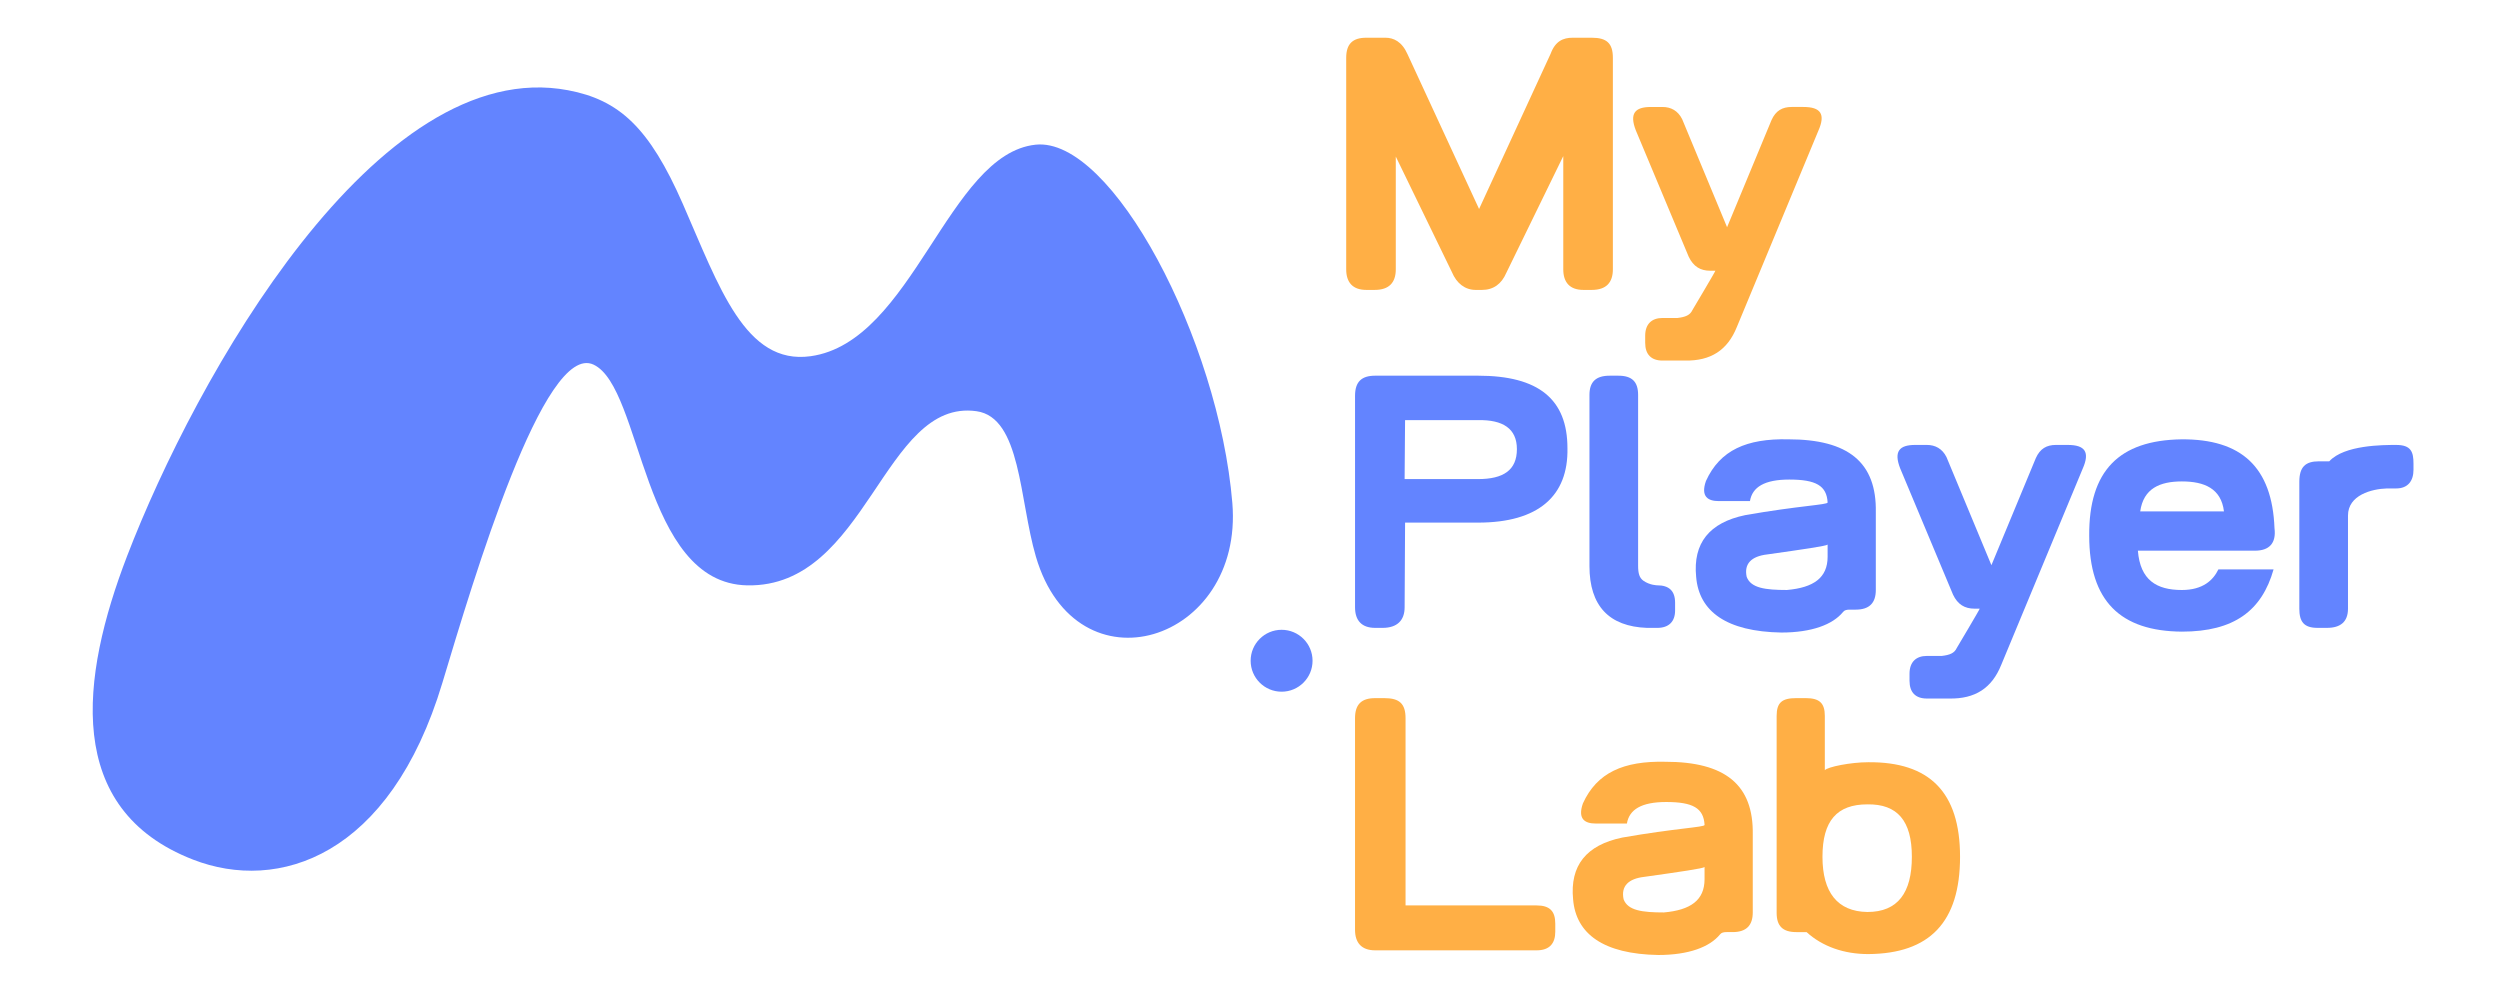
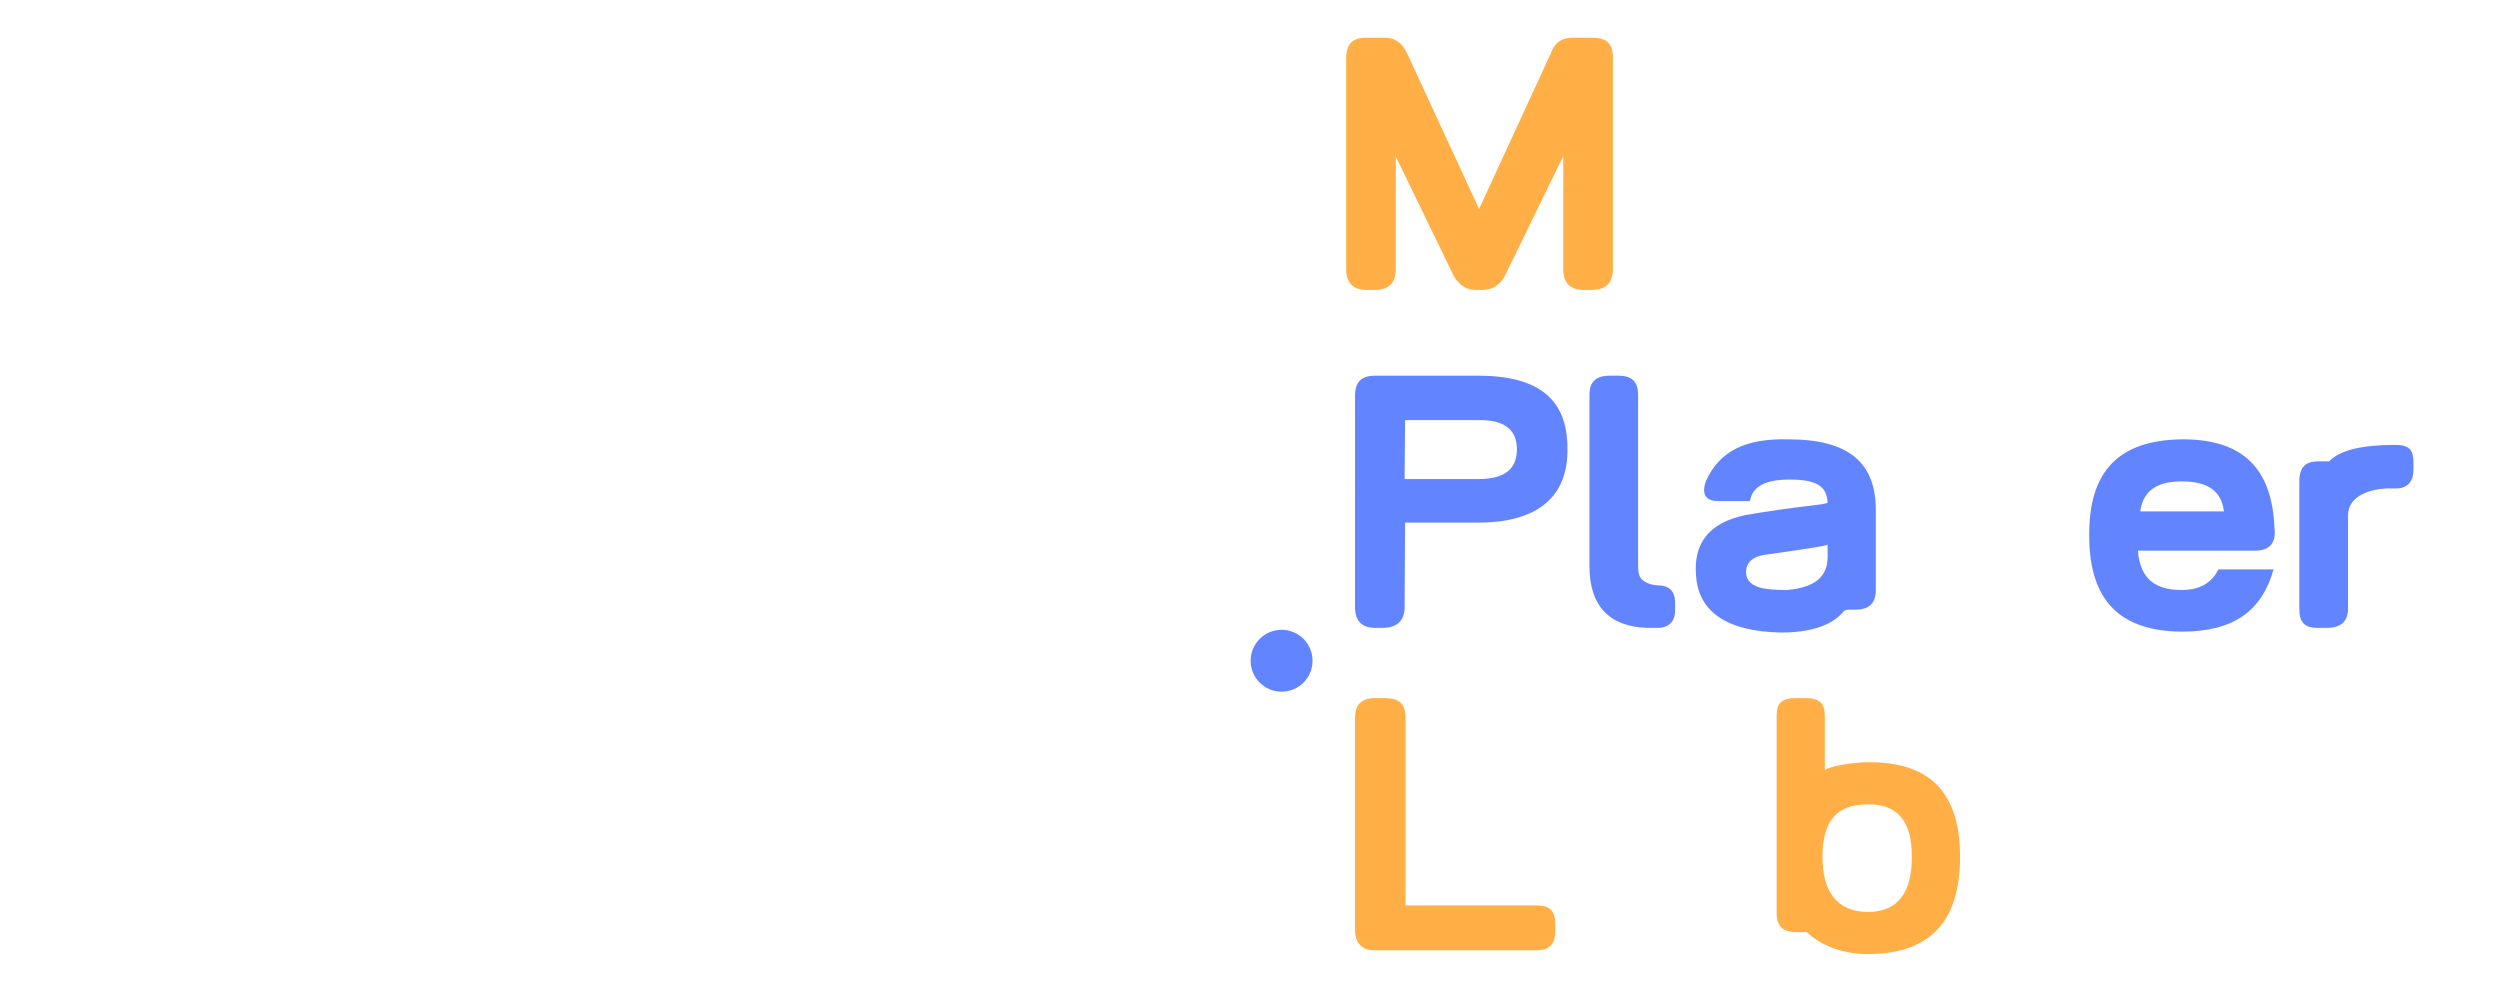
<svg xmlns="http://www.w3.org/2000/svg" version="1.1" id="Calque_1" x="0px" y="0px" width="200px" height="80px" viewBox="0 0 200 80" enable-background="new 0 0 200 80" xml:space="preserve">
  <g>
    <g>
      <path fill="#FFAF45" d="M127.346,3.018c1.197,0,1.684,0.449,1.684,1.61v16.918c0,1.048-0.523,1.647-1.684,1.647h-0.675    c-1.084,0-1.609-0.599-1.609-1.647v-9.058l-4.566,9.358c-0.373,0.861-1.01,1.348-1.946,1.348h-0.487    c-0.86,0-1.534-0.524-1.909-1.423l-4.491-9.246v9.021c0,1.048-0.524,1.647-1.685,1.647h-0.673c-1.086,0-1.609-0.599-1.609-1.647    V4.628c0-1.124,0.523-1.61,1.609-1.61h1.535c0.636,0,1.31,0.3,1.758,1.311l5.728,12.39l5.728-12.428    c0.373-1.01,1.01-1.273,1.759-1.273H127.346z" />
-       <path fill="#FFAF45" d="M135.096,20.536l-4.23-10.107c-0.523-1.348-0.074-1.871,1.199-1.871h0.935    c0.675,0,1.235,0.299,1.572,0.973l3.594,8.646l3.556-8.572c0.337-0.749,0.86-1.048,1.609-1.048h0.937    c1.386,0,1.796,0.562,1.198,1.909l-6.514,15.684c-0.749,1.872-2.096,2.732-4.154,2.695h-1.798c-0.897,0-1.385-0.487-1.385-1.422    v-0.562c0-0.936,0.524-1.423,1.385-1.423h1.198c0.637-0.075,1.01-0.225,1.197-0.636c0,0,1.872-3.144,1.835-3.144h-0.412    C136.031,21.659,135.47,21.322,135.096,20.536z" />
    </g>
  </g>
  <g>
-     <path fill-rule="evenodd" clip-rule="evenodd" fill="#6384FF" d="M10.168,44.483C15.635,30.248,30.141,4.322,45.449,7.22   c4.079,0.772,6.49,2.963,9.179,9.097c2.91,6.643,4.996,12.906,10.22,12.18c8.188-1.138,10.99-16.182,18-16.922   c6.107-0.646,14.653,15.595,15.739,28.66c0.927,11.157-12.465,15.376-15.717,4.291c-1.333-4.541-1.183-11.132-4.753-11.63   c-7.455-1.042-8.727,14.108-18.333,13.933C51.332,46.672,51.415,31,47.48,29.168c-3.953-1.84-9.594,17.16-12.087,25.45   c-4.194,13.953-13.154,16.795-19.95,14.15C5.094,64.748,6.43,54.217,10.168,44.483z" />
    <circle fill-rule="evenodd" clip-rule="evenodd" fill="#6384FF" cx="102.528" cy="52.86" r="2.476" />
  </g>
  <g>
    <path fill="#6384FF" d="M125.396,35.857c0.074,3.818-2.319,5.952-7.148,5.952h-5.841l-0.037,6.774c0,1.048-0.6,1.647-1.759,1.647   h-0.599c-1.086,0-1.609-0.6-1.609-1.647V31.665c0-1.124,0.523-1.61,1.609-1.61h8.235C123.076,30.055,125.396,31.926,125.396,35.857   z M118.247,38.327c2.021,0,3.105-0.711,3.105-2.396c0-1.647-1.122-2.358-3.105-2.321h-5.841l-0.037,4.716H118.247z" />
    <path fill="#6384FF" d="M132.584,46.825c0.937,0,1.423,0.448,1.423,1.385v0.636c0,0.862-0.486,1.385-1.423,1.385h-0.823   c-3.032-0.111-4.604-1.759-4.604-4.94v-13.7c0-1.049,0.523-1.535,1.609-1.535h0.711c1.086,0,1.572,0.486,1.572,1.535v13.663   c0,0.637,0.112,0.974,0.412,1.196C131.984,46.825,132.584,46.825,132.584,46.825z" />
    <path fill="#6384FF" d="M150.065,40.985v6.214c0,1.011-0.487,1.572-1.61,1.572h-0.486c-0.225,0-0.411,0.037-0.524,0.186   c-0.823,1.011-2.508,1.646-4.94,1.646c-4.38-0.074-6.588-1.684-6.813-4.454c-0.263-2.694,1.048-4.341,3.93-4.939   c4.268-0.749,6.588-0.824,6.588-1.011c-0.074-1.347-0.935-1.834-3.069-1.834c-1.983,0-2.956,0.6-3.145,1.722h-2.507   c-0.823,0-1.46-0.336-1.012-1.609c1.123-2.471,3.258-3.406,6.589-3.332C147.856,35.146,150.14,36.979,150.065,40.985z    M146.209,44.54c0,0,0-0.859,0-0.972c-0.111,0.112-1.909,0.374-4.828,0.786c-1.273,0.148-1.872,0.747-1.646,1.795   c0.336,0.898,1.496,1.05,3.219,1.05C145.086,47.011,146.209,46.227,146.209,44.54z" />
-     <path fill="#6384FF" d="M156.243,47.573l-4.23-10.107c-0.523-1.348-0.074-1.872,1.199-1.872h0.935c0.675,0,1.235,0.299,1.572,0.973   l3.594,8.648l3.556-8.573c0.337-0.749,0.86-1.048,1.609-1.048h0.937c1.385,0,1.796,0.562,1.197,1.909l-6.513,15.686   c-0.749,1.869-2.096,2.73-4.154,2.693h-1.798c-0.897,0-1.385-0.487-1.385-1.424v-0.56c0-0.936,0.524-1.424,1.385-1.424h1.198   c0.637-0.074,1.01-0.223,1.197-0.636c0,0,1.872-3.145,1.835-3.145h-0.412C157.179,48.695,156.617,48.358,156.243,47.573z" />
    <path fill="#6384FF" d="M180.387,44.055h-9.356c0.187,2.357,1.496,3.145,3.519,3.145c1.684,0,2.507-0.787,2.919-1.646h4.416   c-0.935,3.293-3.144,4.977-7.335,4.977c-4.904-0.037-7.413-2.432-7.413-7.673c-0.037-5.203,2.396-7.636,7.374-7.711   c4.792-0.037,7.263,2.208,7.449,7.111C182.109,43.455,181.547,44.055,180.387,44.055z M174.549,38.514   c-1.76,0-3.071,0.562-3.332,2.396c4.491,0,6.7,0,6.7,0C177.691,39.076,176.345,38.514,174.549,38.514z" />
    <path fill="#6384FF" d="M186.341,36.905c1.197-1.31,4.305-1.31,5.353-1.31c1.198,0,1.385,0.562,1.385,1.497v0.487   c0,0.898-0.449,1.497-1.385,1.497h-0.748c-1.198,0.038-3.107,0.524-3.107,2.171v7.448c0,1.05-0.6,1.535-1.684,1.535h-0.749   c-1.086,0-1.46-0.485-1.46-1.535V38.552c0-1.198,0.486-1.647,1.572-1.647H186.341z" />
  </g>
  <g>
    <path fill="#FFAF45" d="M108.402,74.38V57.46c0-1.121,0.523-1.609,1.609-1.609h0.748c1.198,0,1.685,0.448,1.685,1.609v14.974h10.48   c1.049,0,1.498,0.448,1.498,1.461v0.637c0,0.934-0.449,1.495-1.498,1.495h-12.202h-0.711   C108.926,76.026,108.402,75.428,108.402,74.38z" />
-     <path fill="#FFAF45" d="M140.221,66.78v6.216c0,1.01-0.488,1.572-1.611,1.572h-0.486c-0.224,0-0.411,0.037-0.523,0.186   c-0.823,1.01-2.509,1.646-4.941,1.646c-4.379-0.074-6.588-1.684-6.812-4.454c-0.263-2.694,1.047-4.341,3.93-4.94   c4.268-0.748,6.588-0.824,6.588-1.01c-0.074-1.348-0.936-1.835-3.069-1.835c-1.983,0-2.957,0.599-3.145,1.721h-2.508   c-0.823,0-1.459-0.337-1.011-1.609c1.122-2.469,3.257-3.405,6.589-3.331C138.012,60.941,140.295,62.776,140.221,66.78z    M136.364,70.336c0,0,0-0.858,0-0.973c-0.111,0.114-1.909,0.376-4.829,0.787c-1.272,0.148-1.872,0.748-1.646,1.796   c0.337,0.898,1.497,1.05,3.219,1.05C135.241,72.808,136.364,72.022,136.364,70.336z" />
    <path fill="#FFAF45" d="M143.703,74.568c-1.086,0-1.572-0.488-1.572-1.535V57.274c0-1.087,0.449-1.424,1.572-1.424h0.748   c1.086,0,1.535,0.374,1.535,1.424v4.341c0.224-0.263,2.059-0.637,3.481-0.637c4.865-0.037,7.337,2.36,7.337,7.563   c0,5.239-2.434,7.748-7.337,7.785c-1.946,0-3.669-0.6-4.941-1.758H143.703z M152.949,68.541c0-2.882-1.161-4.229-3.558-4.192   c-2.433,0-3.593,1.311-3.593,4.192c0,2.845,1.197,4.381,3.593,4.418C151.826,72.959,152.949,71.424,152.949,68.541z" />
  </g>
</svg>